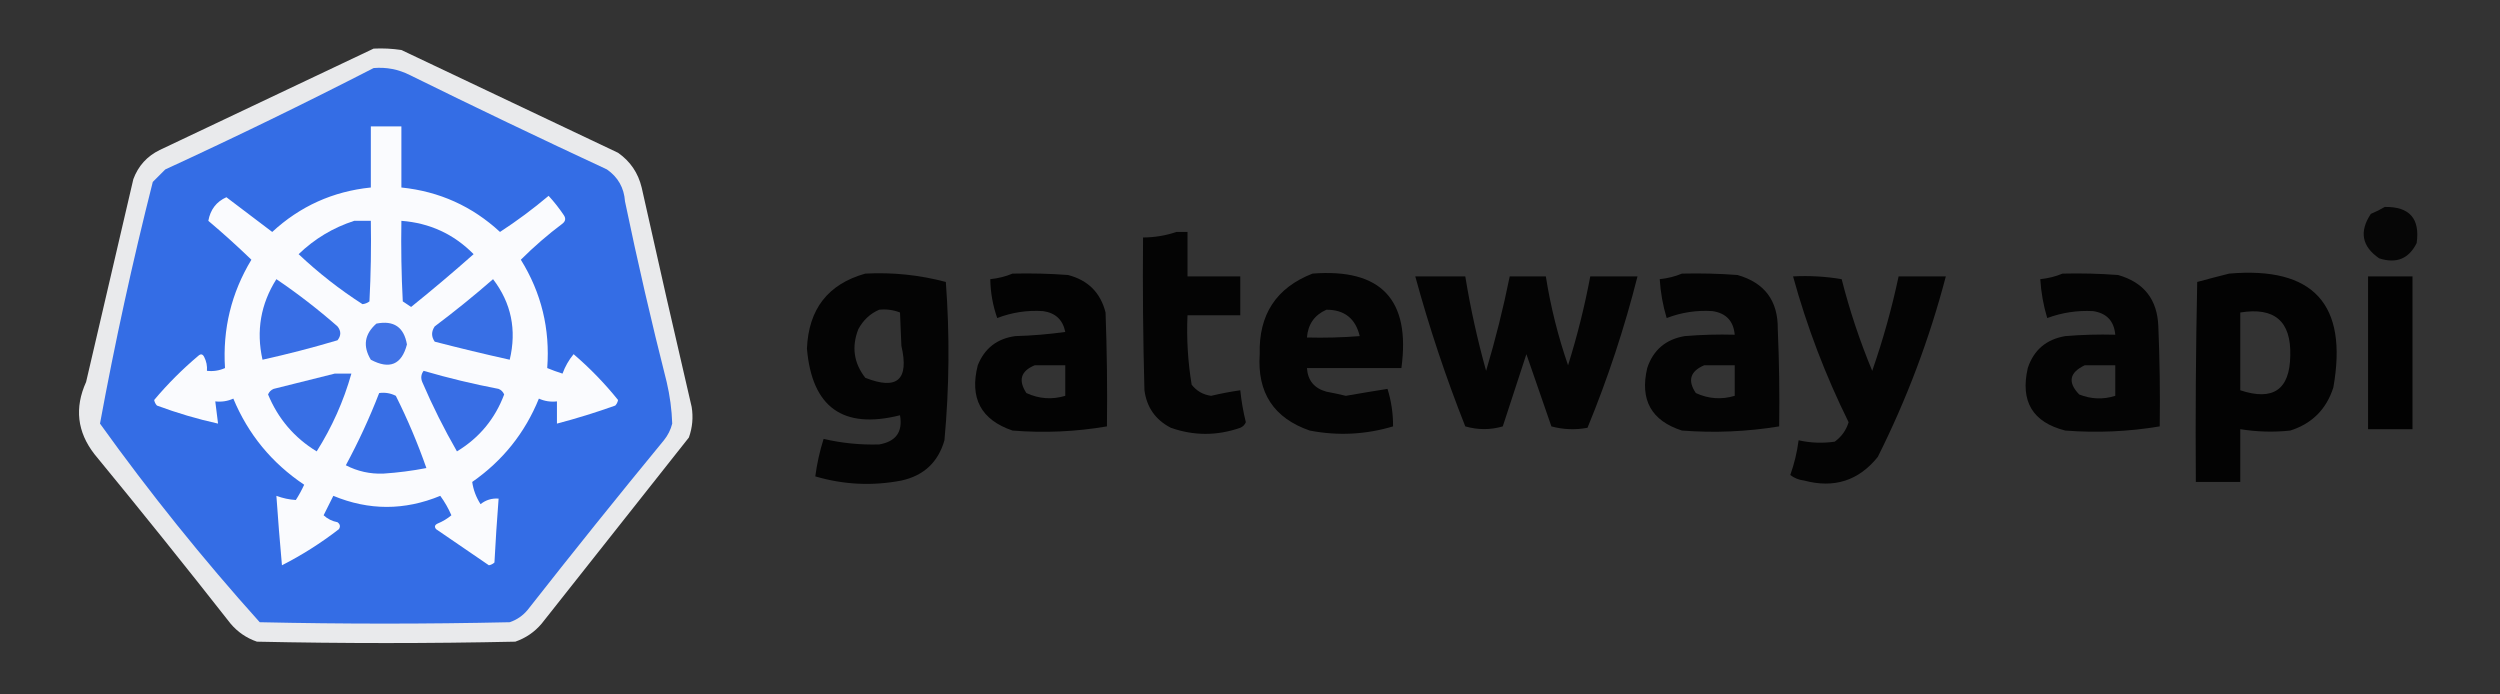
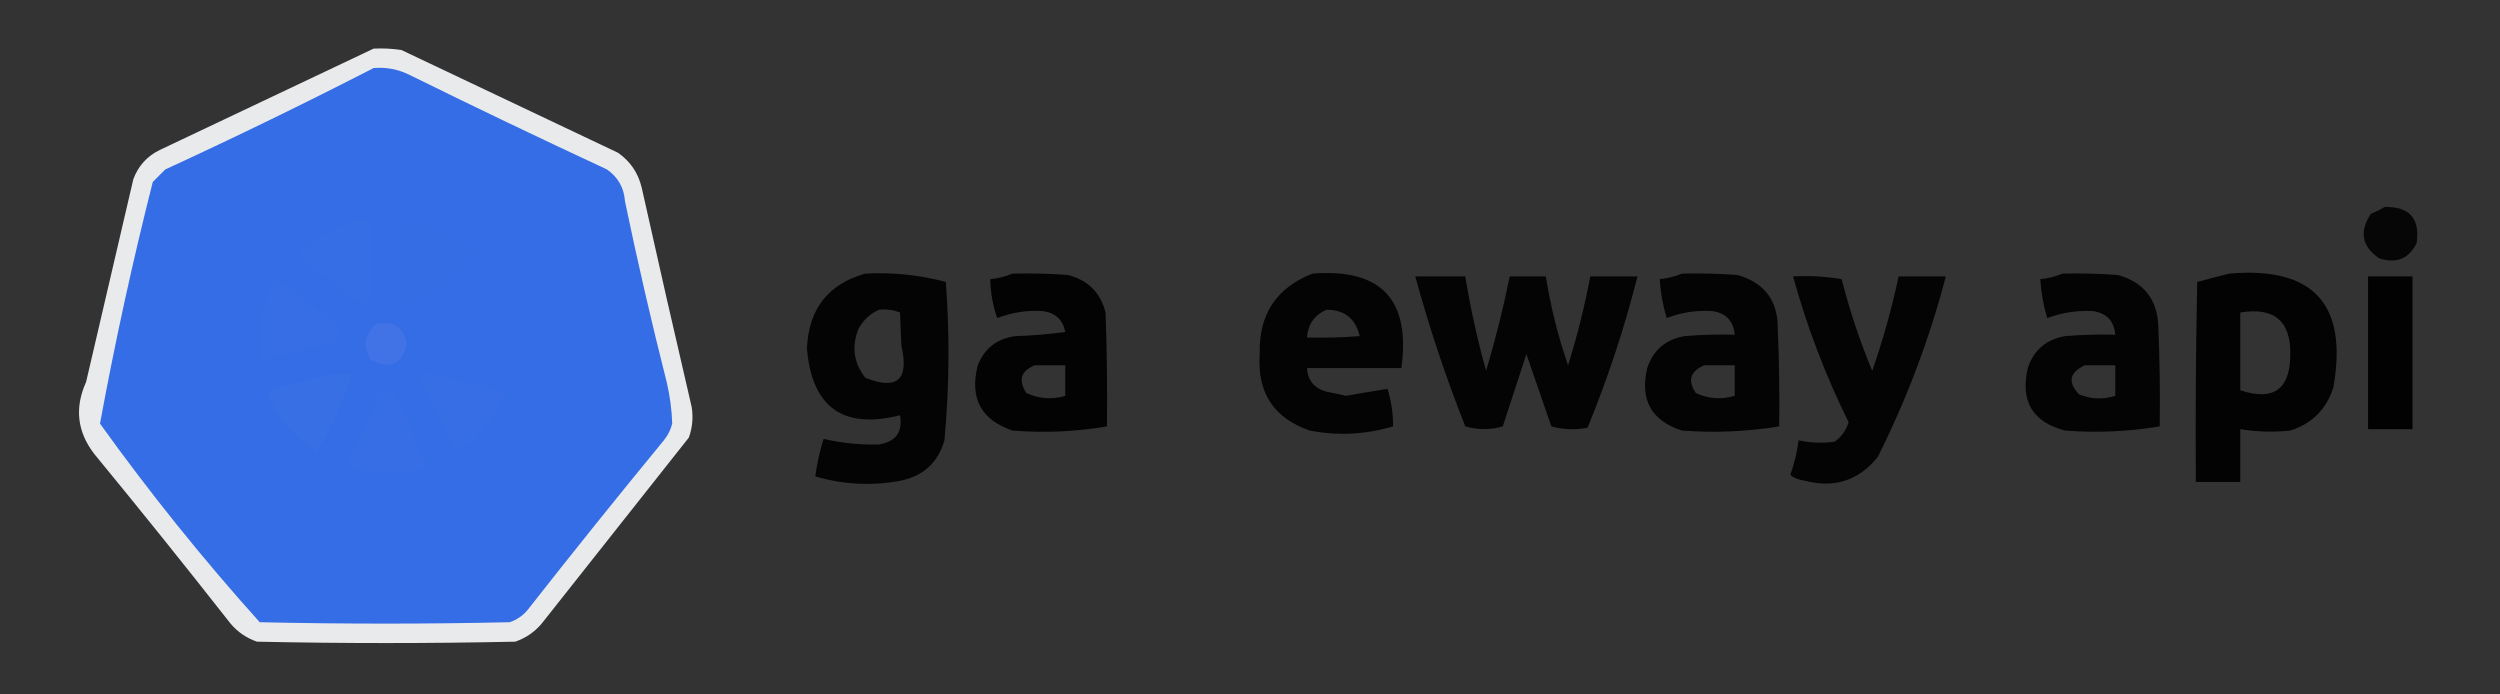
<svg xmlns="http://www.w3.org/2000/svg" version="1.1" width="900px" height="250px" style="shape-rendering:geometricPrecision; text-rendering:geometricPrecision; image-rendering:optimizeQuality; fill-rule:evenodd; clip-rule:evenodd">
  <rect width="100%" height="100%" fill="#333333" stroke="none" />
  <g>
    <path style="opacity:0.908" fill="#fbfcfe" d="M 134.5,17.5 C 137.85,17.335 141.183,17.502 144.5,18C 170.5,30.333 196.5,42.667 222.5,55C 226.894,58.068 229.728,62.235 231,67.5C 236.872,93.862 242.872,120.196 249,146.5C 249.61,150.236 249.277,153.903 248,157.5C 230.333,179.833 212.667,202.167 195,224.5C 192.441,227.531 189.274,229.698 185.5,231C 154.5,231.667 123.5,231.667 92.5,231C 88.726,229.698 85.559,227.531 83,224.5C 66.907,203.984 50.573,183.651 34,163.5C 27.78,155.497 26.78,146.83 31,137.5C 36.667,113.167 42.333,88.833 48,64.5C 49.773,59.727 52.94,56.227 57.5,54C 83.258,41.785 108.924,29.619 134.5,17.5 Z" />
  </g>
  <g>
    <path style="opacity:1" fill="#346de5" d="M 134.5,24.5 C 139.08,24.113 143.414,24.947 147.5,27C 171.045,38.606 194.712,49.939 218.5,61C 222.491,63.779 224.658,67.612 225,72.5C 229.528,94.277 234.528,115.943 240,137.5C 241.168,142.482 241.835,147.482 242,152.5C 241.439,154.725 240.439,156.725 239,158.5C 222.427,178.651 206.093,198.984 190,219.5C 188.269,221.617 186.102,223.117 183.5,224C 153.5,224.667 123.5,224.667 93.5,224C 73.025,201.215 53.858,177.382 36,152.5C 41.361,123.356 47.694,94.356 55,65.5C 56.5,64 58,62.5 59.5,61C 84.836,49.331 109.836,37.164 134.5,24.5 Z" />
  </g>
  <g>
-     <path style="opacity:1" fill="#fafbfe" d="M 133.5,45.5 C 137.167,45.5 140.833,45.5 144.5,45.5C 144.5,52.833 144.5,60.167 144.5,67.5C 158.146,68.908 169.979,74.241 180,83.5C 186.083,79.538 191.917,75.204 197.5,70.5C 199.493,72.665 201.327,74.999 203,77.5C 203.749,78.635 203.583,79.635 202.5,80.5C 197.179,84.489 192.179,88.822 187.5,93.5C 194.894,105.411 198.061,118.411 197,132.5C 198.785,133.24 200.618,133.907 202.5,134.5C 203.471,131.879 204.804,129.546 206.5,127.5C 212.363,132.529 217.697,138.029 222.5,144C 222.355,144.772 222.022,145.439 221.5,146C 214.573,148.476 207.573,150.643 200.5,152.5C 200.5,149.833 200.5,147.167 200.5,144.5C 198.208,144.756 196.041,144.423 194,143.5C 188.976,155.86 180.976,165.86 170,173.5C 170.384,176.309 171.384,178.975 173,181.5C 174.897,179.984 177.064,179.317 179.5,179.5C 178.903,187.153 178.403,194.82 178,202.5C 177.439,203.022 176.772,203.355 176,203.5C 169.677,199.182 163.344,194.848 157,190.5C 156.312,189.668 156.479,189.002 157.5,188.5C 159.332,187.752 160.999,186.752 162.5,185.5C 161.42,183.004 160.086,180.67 158.5,178.5C 145.627,183.814 132.794,183.814 120,178.5C 118.833,180.833 117.667,183.167 116.5,185.5C 117.912,186.806 119.579,187.64 121.5,188C 122.451,188.718 122.617,189.551 122,190.5C 115.505,195.521 108.671,199.854 101.5,203.5C 100.745,195.178 100.078,186.845 99.5,178.5C 101.816,179.36 104.149,179.86 106.5,180C 107.627,178.247 108.627,176.413 109.5,174.5C 97.851,166.691 89.351,156.358 84,143.5C 81.959,144.423 79.793,144.756 77.5,144.5C 77.833,147.167 78.167,149.833 78.5,152.5C 71.062,150.856 63.729,148.689 56.5,146C 55.978,145.439 55.645,144.772 55.5,144C 60.341,138.232 65.674,132.899 71.5,128C 72.332,127.312 72.998,127.479 73.5,128.5C 74.309,130.071 74.643,131.738 74.5,133.5C 76.793,133.756 78.959,133.423 81,132.5C 80.115,118.45 83.282,105.45 90.5,93.5C 85.508,88.677 80.342,84.01 75,79.5C 75.73,75.452 77.897,72.618 81.5,71C 87.011,75.181 92.511,79.347 98,83.5C 108.046,74.227 119.879,68.894 133.5,67.5C 133.5,60.167 133.5,52.833 133.5,45.5 Z" />
-   </g>
+     </g>
  <g>
    <path style="opacity:0.882" fill="#000000" d="M 858.5,74.5 C 867.424,74.353 871.257,78.687 870,87.5C 867.185,93.169 862.685,95.002 856.5,93C 850.261,88.703 849.261,83.37 853.5,77C 855.315,76.243 856.981,75.41 858.5,74.5 Z" />
  </g>
  <g>
    <path style="opacity:1" fill="#356ee5" d="M 127.5,79.5 C 129.5,79.5 131.5,79.5 133.5,79.5C 133.666,89.172 133.5,98.839 133,108.5C 132.275,109.059 131.442,109.392 130.5,109.5C 122.292,104.225 114.625,98.225 107.5,91.5C 113.265,85.953 119.932,81.953 127.5,79.5 Z" />
  </g>
  <g>
    <path style="opacity:1" fill="#356de5" d="M 144.5,79.5 C 154.716,80.276 163.382,84.276 170.5,91.5C 163.172,97.992 155.672,104.325 148,110.5C 147,109.833 146,109.167 145,108.5C 144.5,98.839 144.334,89.172 144.5,79.5 Z" />
  </g>
  <g>
-     <path style="opacity:0.928" fill="#000000" d="M 423.5,83.5 C 424.833,83.5 426.167,83.5 427.5,83.5C 427.5,88.833 427.5,94.167 427.5,99.5C 433.833,99.5 440.167,99.5 446.5,99.5C 446.5,104.167 446.5,108.833 446.5,113.5C 440.167,113.5 433.833,113.5 427.5,113.5C 427.13,121.903 427.63,130.236 429,138.5C 430.779,140.764 433.113,142.097 436,142.5C 439.478,141.671 442.978,141.004 446.5,140.5C 446.896,144.375 447.562,148.208 448.5,152C 448.095,152.945 447.428,153.612 446.5,154C 438.116,156.922 429.782,156.922 421.5,154C 415.996,151.16 412.829,146.66 412,140.5C 411.5,122.17 411.333,103.836 411.5,85.5C 415.733,85.461 419.733,84.795 423.5,83.5 Z" />
-   </g>
+     </g>
  <g>
    <path style="opacity:0.918" fill="#000000" d="M 311.5,98.5 C 321.347,97.98 331.014,98.98 340.5,101.5C 341.921,120.529 341.754,139.529 340,158.5C 337.742,166.389 332.575,171.222 324.5,173C 314.057,175.006 303.724,174.506 293.5,171.5C 294.111,166.892 295.111,162.392 296.5,158C 303.028,159.529 309.694,160.196 316.5,160C 322.554,158.957 325.054,155.457 324,149.5C 303.472,154.648 292.305,146.648 290.5,125.5C 291.084,111.263 298.084,102.263 311.5,98.5 Z M 316.5,111.5 C 319.119,111.232 321.619,111.565 324,112.5C 324.167,116.5 324.333,120.5 324.5,124.5C 327.333,136.731 323,140.564 311.5,136C 307.355,130.681 306.522,124.848 309,118.5C 310.767,115.228 313.267,112.895 316.5,111.5 Z" />
  </g>
  <g>
    <path style="opacity:0.94" fill="#000000" d="M 364.5,98.5 C 371.175,98.334 377.842,98.5 384.5,99C 391.702,100.869 396.202,105.369 398,112.5C 398.5,126.163 398.667,139.829 398.5,153.5C 387.249,155.423 375.916,155.923 364.5,155C 353.152,151.144 348.985,143.31 352,131.5C 354.443,125.394 358.943,121.894 365.5,121C 371.528,120.83 377.528,120.33 383.5,119.5C 382.625,115.126 379.958,112.626 375.5,112C 369.805,111.623 364.305,112.456 359,114.5C 357.414,109.983 356.58,105.316 356.5,100.5C 359.373,100.198 362.039,99.531 364.5,98.5 Z M 372.5,131.5 C 376.167,131.5 379.833,131.5 383.5,131.5C 383.5,135.167 383.5,138.833 383.5,142.5C 378.728,143.929 374.061,143.595 369.5,141.5C 366.482,136.899 367.482,133.565 372.5,131.5 Z" />
  </g>
  <g>
    <path style="opacity:0.928" fill="#000000" d="M 472.5,98.5 C 497.203,96.555 507.87,107.888 504.5,132.5C 493.167,132.5 481.833,132.5 470.5,132.5C 470.79,136.961 473.123,139.795 477.5,141C 479.847,141.436 482.181,141.936 484.5,142.5C 489.581,141.61 494.581,140.776 499.5,140C 500.861,144.362 501.528,148.862 501.5,153.5C 491.612,156.456 481.612,156.956 471.5,155C 458.543,150.518 452.543,141.352 453.5,127.5C 453.103,113.266 459.436,103.599 472.5,98.5 Z M 477.5,111.5 C 483.988,111.484 487.988,114.651 489.5,121C 483.175,121.5 476.842,121.666 470.5,121.5C 470.873,116.742 473.206,113.409 477.5,111.5 Z" />
  </g>
  <g>
    <path style="opacity:0.926" fill="#000000" d="M 605.5,98.5 C 612.175,98.334 618.842,98.5 625.5,99C 635.288,101.791 640.122,108.291 640,118.5C 640.5,130.162 640.667,141.829 640.5,153.5C 628.91,155.397 617.243,155.897 605.5,155C 594.473,151.455 590.306,143.955 593,132.5C 595.154,125.994 599.654,122.161 606.5,121C 612.491,120.501 618.491,120.334 624.5,120.5C 624.064,115.564 621.397,112.731 616.5,112C 610.805,111.623 605.305,112.456 600,114.5C 598.627,109.928 597.794,105.261 597.5,100.5C 600.373,100.198 603.039,99.531 605.5,98.5 Z M 613.5,131.5 C 617.167,131.5 620.833,131.5 624.5,131.5C 624.5,135.167 624.5,138.833 624.5,142.5C 619.728,143.929 615.061,143.595 610.5,141.5C 607.462,136.989 608.462,133.656 613.5,131.5 Z" />
  </g>
  <g>
    <path style="opacity:0.925" fill="#000000" d="M 742.5,98.5 C 749.175,98.334 755.842,98.5 762.5,99C 771.815,101.649 776.649,107.816 777,117.5C 777.5,129.495 777.667,141.495 777.5,153.5C 766.244,155.386 754.911,155.886 743.5,155C 731.751,152.02 727.251,144.52 730,132.5C 732.154,125.994 736.654,122.161 743.5,121C 749.491,120.501 755.491,120.334 761.5,120.5C 761.064,115.564 758.397,112.731 753.5,112C 747.826,111.696 742.326,112.529 737,114.5C 735.627,109.928 734.794,105.261 734.5,100.5C 737.373,100.198 740.039,99.531 742.5,98.5 Z M 750.5,131.5 C 754.167,131.5 757.833,131.5 761.5,131.5C 761.5,135.167 761.5,138.833 761.5,142.5C 757.128,143.885 752.795,143.718 748.5,142C 744.299,137.629 744.966,134.129 750.5,131.5 Z" />
  </g>
  <g>
    <path style="opacity:0.945" fill="#000000" d="M 802.5,98.5 C 832.848,95.869 845.348,109.536 840,139.5C 837.5,147.333 832.333,152.5 824.5,155C 818.472,155.641 812.472,155.474 806.5,154.5C 806.5,160.833 806.5,167.167 806.5,173.5C 801.167,173.5 795.833,173.5 790.5,173.5C 790.333,149.498 790.5,125.498 791,101.5C 794.917,100.439 798.751,99.439 802.5,98.5 Z M 806.5,112.5 C 818.841,110.485 824.841,115.652 824.5,128C 824.34,140.262 818.34,144.429 806.5,140.5C 806.5,131.167 806.5,121.833 806.5,112.5 Z" />
  </g>
  <g>
    <path style="opacity:0.919" fill="#000000" d="M 509.5,99.5 C 515.5,99.5 521.5,99.5 527.5,99.5C 529.363,110.955 531.863,122.288 535,133.5C 538.352,122.28 541.186,110.947 543.5,99.5C 547.833,99.5 552.167,99.5 556.5,99.5C 558.225,110.401 560.892,121.068 564.5,131.5C 567.793,120.994 570.46,110.328 572.5,99.5C 578.167,99.5 583.833,99.5 589.5,99.5C 584.799,118.104 578.799,136.271 571.5,154C 567.129,154.828 562.795,154.661 558.5,153.5C 555.493,144.813 552.493,136.146 549.5,127.5C 546.671,136.14 543.838,144.806 541,153.5C 536.55,154.8 532.05,154.8 527.5,153.5C 520.497,135.824 514.497,117.824 509.5,99.5 Z" />
  </g>
  <g>
    <path style="opacity:0.917" fill="#000000" d="M 645.5,99.5 C 651.425,99.192 657.259,99.525 663,100.5C 665.869,111.773 669.536,122.773 674,133.5C 677.886,122.345 681.053,111.011 683.5,99.5C 689.167,99.5 694.833,99.5 700.5,99.5C 694.611,121.996 686.445,143.663 676,164.5C 669.118,173.048 660.284,175.881 649.5,173C 647.616,172.784 645.949,172.117 644.5,171C 645.942,166.959 646.942,162.792 647.5,158.5C 651.796,159.463 656.129,159.629 660.5,159C 662.958,157.213 664.624,154.879 665.5,152C 657.154,135.128 650.488,117.628 645.5,99.5 Z" />
  </g>
  <g>
    <path style="opacity:0.95" fill="#000000" d="M 852.5,99.5 C 857.833,99.5 863.167,99.5 868.5,99.5C 868.5,117.833 868.5,136.167 868.5,154.5C 863.167,154.5 857.833,154.5 852.5,154.5C 852.5,136.167 852.5,117.833 852.5,99.5 Z" />
  </g>
  <g>
    <path style="opacity:1" fill="#386ee5" d="M 99.5,100.5 C 107.134,105.665 114.468,111.332 121.5,117.5C 122.833,119.167 122.833,120.833 121.5,122.5C 112.581,125.153 103.581,127.486 94.5,129.5C 92.181,119.117 93.848,109.45 99.5,100.5 Z" />
  </g>
  <g>
-     <path style="opacity:1" fill="#386fe5" d="M 177.5,100.5 C 184.058,109.086 186.058,118.752 183.5,129.5C 174.476,127.494 165.476,125.328 156.5,123C 155.24,121.186 155.24,119.353 156.5,117.5C 163.753,112.054 170.753,106.387 177.5,100.5 Z" />
-   </g>
+     </g>
  <g>
    <path style="opacity:1" fill="#4173e6" d="M 135.5,116.5 C 141.755,115.261 145.422,117.761 146.5,124C 144.602,131.278 140.269,133.111 133.5,129.5C 130.544,124.611 131.211,120.278 135.5,116.5 Z" />
  </g>
  <g>
    <path style="opacity:1" fill="#386fe5" d="M 120.5,134.5 C 122.5,134.5 124.5,134.5 126.5,134.5C 123.684,144.464 119.517,153.797 114,162.5C 105.956,157.595 100.123,150.762 96.5,142C 96.905,141.055 97.572,140.388 98.5,140C 105.962,138.134 113.295,136.301 120.5,134.5 Z" />
  </g>
  <g>
    <path style="opacity:1" fill="#386ee5" d="M 152.5,133.5 C 161.379,136.092 170.379,138.259 179.5,140C 180.428,140.388 181.095,141.055 181.5,142C 178.209,150.792 172.542,157.626 164.5,162.5C 159.86,154.421 155.693,146.087 152,137.5C 151.421,136.072 151.588,134.738 152.5,133.5 Z" />
  </g>
  <g>
    <path style="opacity:1" fill="#376ee5" d="M 136.5,141.5 C 138.604,141.201 140.604,141.534 142.5,142.5C 146.737,150.968 150.403,159.635 153.5,168.5C 148.384,169.489 143.218,170.156 138,170.5C 133.215,170.678 128.715,169.678 124.5,167.5C 129.059,159.051 133.059,150.384 136.5,141.5 Z" />
  </g>
</svg>